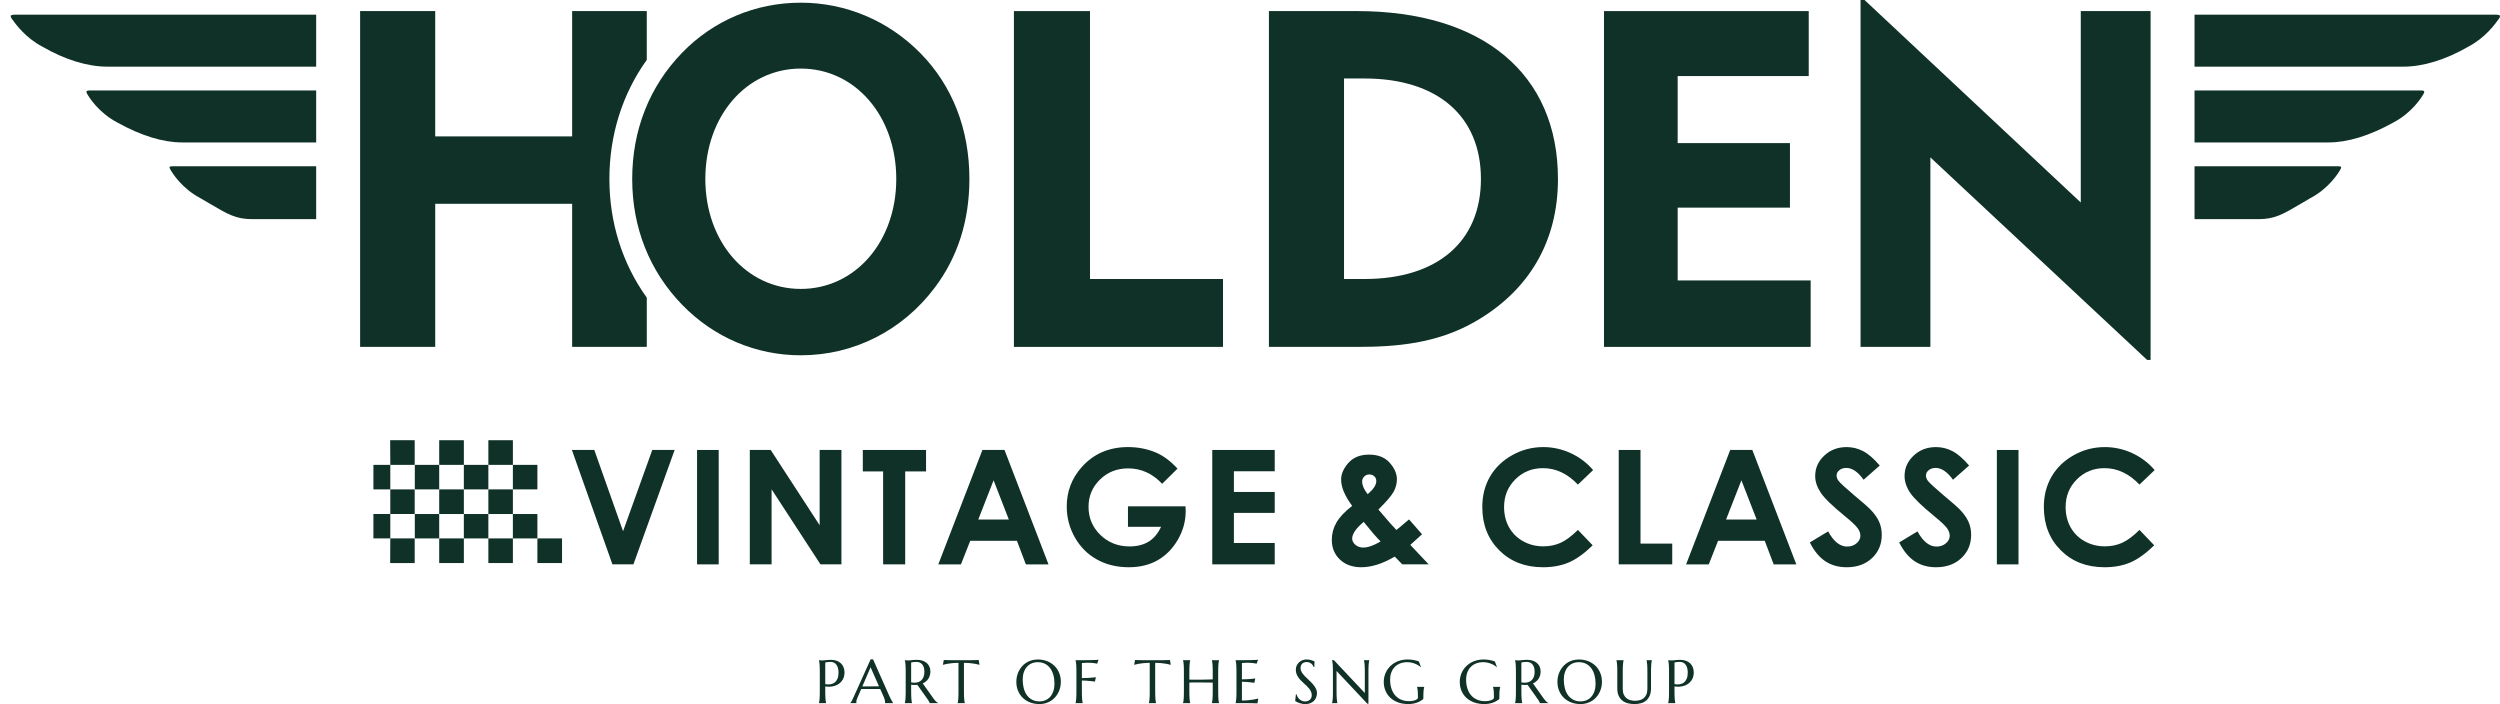
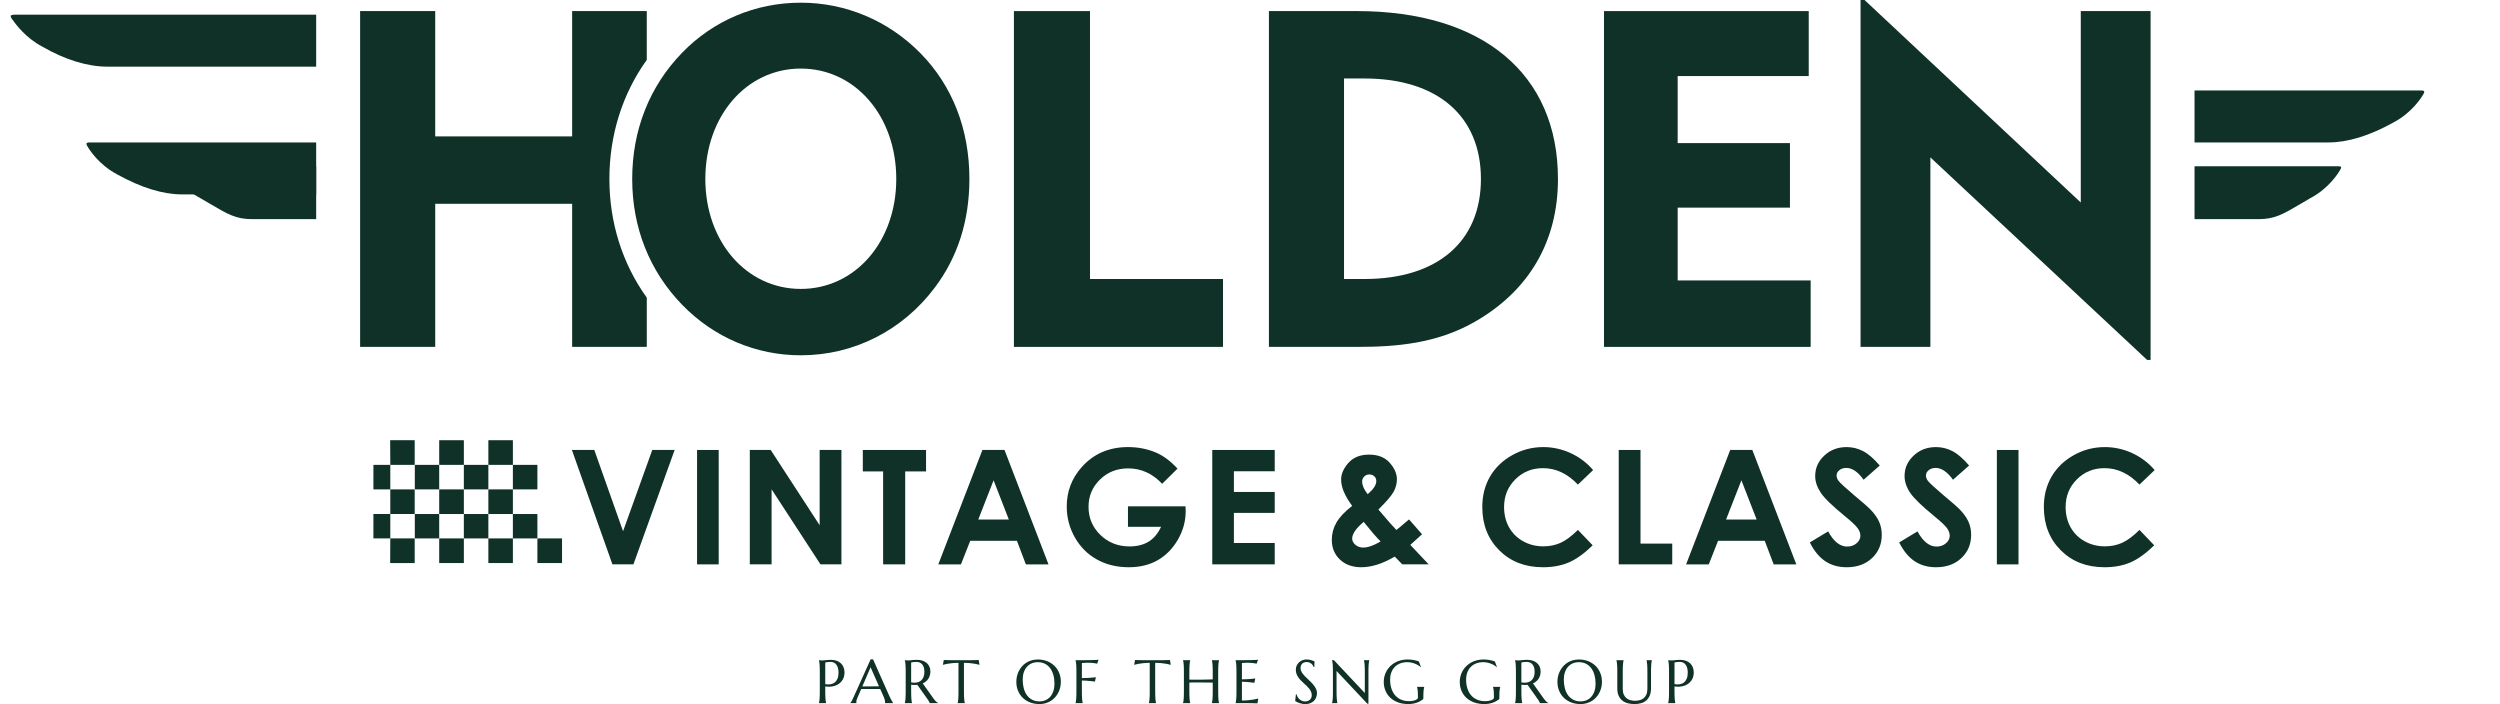
<svg xmlns="http://www.w3.org/2000/svg" version="1.1" id="Layer_1" x="0px" y="0px" viewBox="0 0 1400.786 394.503" style="enable-background:new 0 0 1400.786 394.503;" xml:space="preserve">
  <style type="text/css">
	.st0{fill:#0F3127;}
</style>
  <polygon class="st0" points="320.437,252.115 332.989,252.115 349.113,297.661 365.475,252.115   378.014,252.115 354.908,316.221 343.148,316.221 " />
  <rect x="390.577" y="252.119" class="st0" width="12.118" height="64.107" />
  <polygon class="st0" points="420.125,252.115 431.828,252.115 459.26,294.302 459.26,252.115   471.466,252.115 471.466,316.221 459.725,316.221 432.331,274.166 432.331,316.221   420.125,316.221 " />
  <polygon class="st0" points="483.449,252.115 518.88,252.115 518.88,264.145 507.195,264.145   507.195,316.221 494.826,316.221 494.826,264.145 483.449,264.145 " />
  <path class="st0" d="M550.467,252.117h12.376l24.651,64.107h-12.683l-5.017-13.204h-26.151  l-5.218,13.204h-12.683l24.726-64.107H550.467z M556.727,269.113l-8.602,22.007h17.147  l-8.545-22.007H556.727z" />
  <g>
    <g>
      <path class="st0" d="M659.771,262.577l-8.589,8.495c-5.438-5.751-11.779-8.627-19.019-8.627    c-6.31,0-11.597,2.091-15.854,6.279c-4.263,4.182-6.392,9.261-6.392,15.251    c0,6.191,2.21,11.434,6.624,15.735c4.42,4.295,9.883,6.455,16.369,6.455    c4.213,0,7.767-0.892,10.661-2.662c2.901-1.777,5.224-4.546,7.007-8.326h-18.566    v-11.459h32.248l0.094,2.694c0,5.607-1.463,10.925-4.364,15.948    c-2.907,5.036-6.662,8.866-11.289,11.515c-4.615,2.643-10.04,3.962-16.25,3.962    c-6.662,0-12.595-1.444-17.8-4.339c-5.224-2.882-9.343-7.007-12.382-12.35    c-3.033-5.35-4.558-11.12-4.558-17.304c0-8.483,2.807-15.86,8.414-22.139    c6.656-7.472,15.314-11.201,25.975-11.201c5.576,0,10.787,1.036,15.647,3.095    c4.094,1.746,8.106,4.734,12.024,8.979" />
    </g>
  </g>
  <polygon class="st0" points="679.25,252.115 714.248,252.115 714.248,264.057 691.368,264.057   691.368,275.648 714.248,275.648 714.248,287.376 691.368,287.376 691.368,304.241   714.248,304.241 714.248,316.221 679.25,316.221 " />
  <g>
    <g>
      <path class="st0" d="M789.512,291.038l7.271,8.319l-3.303,3.001l-3.259,2.964l10.285,10.9    h-14.793l-4.226-4.357c-6.737,3.981-12.997,5.971-18.78,5.971    c-4.91,0-8.891-1.438-11.93-4.314c-3.033-2.876-4.546-6.568-4.546-11.076    c0-3.391,0.86-6.605,2.574-9.625c1.727-3.02,4.665-6.147,8.841-9.374    c-4.125-5.544-6.191-10.454-6.191-14.724c0-3.171,1.369-6.291,4.1-9.374    c2.731-3.077,6.586-4.615,11.547-4.615c5.029,0,8.885,1.519,11.572,4.571    s4.031,6.128,4.031,9.242c0,2.442-0.615,4.778-1.846,7.013    c-1.237,2.242-4.081,5.55-8.52,9.939c5.199,6.128,8.552,9.952,10.071,11.459    c0.923-0.697,3.29-2.668,7.101-5.921 M773.582,303.382    c-2.248-2.198-5.406-5.852-9.487-10.957c-4.295,3.579-6.448,6.699-6.448,9.368    c0,1.256,0.59,2.405,1.764,3.441c1.174,1.055,2.662,1.57,4.464,1.57    C766.456,306.804,769.69,305.668,773.582,303.382 M766.324,276.911    c3.221-2.756,4.835-5.193,4.835-7.315c0-1.105-0.358-2.009-1.099-2.706    c-0.716-0.697-1.676-1.049-2.869-1.049c-1.105,0-2.034,0.396-2.807,1.18    c-0.779,0.779-1.162,1.702-1.162,2.744c0,2.091,1.03,4.477,3.102,7.145" />
      <path class="st0" d="M892.653,263.382l-8.527,8.144    c-5.814-6.141-12.344-9.211-19.596-9.211c-6.122,0-11.283,2.091-15.477,6.279    c-4.201,4.188-6.298,9.355-6.298,15.49c0,4.276,0.936,8.068,2.788,11.383    c1.859,3.315,4.483,5.921,7.886,7.805c3.384,1.896,7.17,2.844,11.314,2.844    c3.541,0,6.781-0.659,9.707-1.984c2.938-1.331,6.16-3.736,9.676-7.221    l8.269,8.627c-4.741,4.621-9.211,7.83-13.43,9.625    c-4.201,1.777-9.023,2.668-14.41,2.668c-9.977,0-18.133-3.152-24.481-9.468    c-6.348-6.323-9.525-14.422-9.525-24.299c0-6.392,1.45-12.074,4.332-17.041    c2.895-4.973,7.039-8.966,12.432-11.986c5.387-3.026,11.189-4.533,17.411-4.533    c5.281,0,10.366,1.118,15.27,3.347c4.891,2.235,9.117,5.412,12.658,9.531" />
    </g>
  </g>
  <polygon class="st0" points="906.994,252.115 919.2,252.115 919.2,304.587 936.975,304.587   936.975,316.221 906.994,316.221 " />
  <path class="st0" d="M969.474,252.117h12.375l24.657,64.107h-12.689l-5.004-13.204h-26.164  l-5.211,13.204h-12.689L969.474,252.117z M975.733,269.113l-8.602,22.007h17.154  L975.733,269.113z" />
  <g>
    <g>
      <path class="st0" d="M1053.251,260.833l-9.042,7.974    c-3.171-4.42-6.404-6.624-9.694-6.624c-1.601,0-2.907,0.433-3.924,1.287    c-1.024,0.854-1.526,1.821-1.526,2.901c0,1.074,0.352,2.091,1.08,3.052    c0.998,1.275,3.987,4.025,8.953,8.232c4.665,3.899,7.478,6.348,8.47,7.365    c2.474,2.499,4.226,4.885,5.262,7.17c1.036,2.279,1.551,4.772,1.551,7.472    c0,5.262-1.821,9.607-5.45,13.029c-3.642,3.435-8.376,5.149-14.221,5.149    c-4.571,0-8.552-1.124-11.942-3.353c-3.391-2.242-6.285-5.751-8.702-10.548    l10.26-6.191c3.089,5.67,6.637,8.501,10.649,8.501    c2.097,0,3.861-0.609,5.274-1.833c1.432-1.224,2.147-2.631,2.147-4.226    c0-1.457-0.534-2.907-1.62-4.357c-1.074-1.457-3.441-3.679-7.114-6.674    c-6.982-5.689-11.497-10.09-13.537-13.179c-2.028-3.089-3.051-6.178-3.051-9.261    c0-4.445,1.695-8.263,5.086-11.434c3.391-3.19,7.572-4.778,12.551-4.778    c3.196,0,6.241,0.741,9.136,2.223c2.895,1.482,6.028,4.188,9.406,8.106" />
      <path class="st0" d="M1103.32,260.833l-9.035,7.974    c-3.171-4.42-6.411-6.624-9.688-6.624c-1.601,0-2.913,0.433-3.931,1.287    c-1.023,0.854-1.532,1.821-1.532,2.901c0,1.074,0.364,2.091,1.093,3.052    c0.992,1.275,3.968,4.025,8.947,8.232c4.659,3.899,7.484,6.348,8.47,7.365    c2.468,2.499,4.226,4.885,5.255,7.17c1.042,2.279,1.563,4.772,1.563,7.472    c0,5.262-1.833,9.607-5.469,13.029c-3.635,3.435-8.376,5.149-14.215,5.149    c-4.558,0-8.545-1.124-11.93-3.353c-3.391-2.242-6.298-5.751-8.715-10.548    l10.266-6.191c3.083,5.67,6.637,8.501,10.655,8.501    c2.091,0,3.849-0.609,5.274-1.833c1.432-1.224,2.135-2.631,2.135-4.226    c0-1.457-0.534-2.907-1.607-4.357c-1.086-1.457-3.453-3.679-7.126-6.674    c-6.982-5.689-11.484-10.09-13.525-13.179    c-2.034-3.089-3.051-6.178-3.051-9.261c0-4.445,1.695-8.263,5.086-11.434    c3.391-3.19,7.56-4.778,12.539-4.778c3.208,0,6.247,0.741,9.136,2.223    c2.895,1.482,6.028,4.188,9.406,8.106" />
    </g>
  </g>
  <rect x="1118.874" y="252.119" class="st0" width="12.118" height="64.107" />
  <path class="st0" d="M1207.297,263.382l-8.527,8.144c-5.814-6.141-12.344-9.211-19.596-9.211  c-6.122,0-11.283,2.091-15.477,6.279c-4.201,4.188-6.298,9.355-6.298,15.49  c0,4.276,0.936,8.068,2.788,11.383c1.859,3.315,4.489,5.921,7.88,7.805  c3.397,1.896,7.17,2.844,11.321,2.844c3.541,0,6.781-0.659,9.707-1.984  c2.945-1.331,6.16-3.736,9.676-7.221l8.269,8.627  c-4.74,4.621-9.217,7.83-13.43,9.625c-4.201,1.777-9.023,2.668-14.41,2.668  c-9.977,0-18.133-3.152-24.481-9.468c-6.348-6.323-9.525-14.422-9.525-24.299  c0-6.392,1.45-12.074,4.345-17.041c2.882-4.973,7.026-8.966,12.42-11.986  c5.381-3.026,11.189-4.533,17.405-4.533c5.293,0,10.373,1.118,15.276,3.347  c4.891,2.235,9.117,5.412,12.658,9.531" />
  <polygon class="st0" points="218.62,246.734 218.689,260.472 209.227,260.465 209.227,274.21   218.689,274.21 218.689,288.017 209.227,288.011 209.227,301.68 218.689,301.68   218.62,315.487 232.358,315.487 232.358,301.68 218.689,301.68 218.689,288.017   232.358,288.017 232.358,274.21 218.689,274.21 218.689,260.472 232.358,260.472   232.358,246.665 218.62,246.665 " />
  <rect x="232.426" y="288.015" class="st0" width="13.669" height="13.669" />
  <rect x="232.426" y="260.47" class="st0" width="13.669" height="13.738" />
  <rect x="246.095" y="301.678" class="st0" width="13.807" height="13.807" />
  <rect x="246.095" y="274.208" class="st0" width="13.807" height="13.807" />
  <rect x="246.095" y="246.663" class="st0" width="13.807" height="13.807" />
  <rect x="259.896" y="288.015" class="st0" width="13.738" height="13.669" />
  <rect x="259.896" y="260.47" class="st0" width="13.738" height="13.738" />
  <rect x="273.634" y="301.678" class="st0" width="13.738" height="13.807" />
  <rect x="273.634" y="274.208" class="st0" width="13.738" height="13.807" />
  <rect x="273.634" y="246.663" class="st0" width="13.738" height="13.807" />
  <rect x="287.372" y="288.015" class="st0" width="13.738" height="13.669" />
  <rect x="287.372" y="260.47" class="st0" width="13.738" height="13.738" />
  <rect x="301.11" y="301.678" class="st0" width="13.807" height="13.807" />
  <g>
    <path class="st0" d="M320.58,194.37h41.817v-27.608   c-13.707-19.075-20.946-42.049-20.946-66.48c0-24.563,7.239-47.618,20.946-66.725   V6.213h-41.817v70.197h-76.721V6.213h-42.081v188.157h42.081v-80.193h76.721V194.37z   " />
    <path class="st0" d="M448.698,199.079c-25.134,0-48.724-10.034-66.423-28.248   c-18.347-18.874-28.041-43.267-28.041-70.549c0-27.451,9.694-51.932,28.041-70.806   c17.518-18.039,41.107-27.972,66.423-27.972c25.228,0,49.019,10.034,66.982,28.255   c17.982,18.246,27.489,42.639,27.489,70.524c0,23.313-6.517,43.782-19.376,60.842   c-18.095,24.123-45.459,37.955-75.094,37.955 M448.698,38.423   c-30.496,0-53.489,26.597-53.489,61.859c0,35.117,22.993,61.601,53.489,61.601   s53.495-26.484,53.495-61.601c0-35.262-22.999-61.859-53.495-61.859" />
  </g>
  <polygon class="st0" points="568.111,194.37 685.261,194.37 685.261,156.326 612.238,156.326   610.732,156.326 610.732,154.832 610.732,6.213 568.111,6.213 " />
  <path class="st0" d="M710.994,194.372V6.208h49.251c70.574,0,112.704,35.168,112.704,94.075  c0,34.86-16.08,62.518-46.501,79.973c-21.618,12.401-44.592,14.115-66.204,14.115  H710.994z M753.075,156.328h11.484c40.844,0,65.224-20.952,65.224-56.045  c0-35.255-24.381-56.308-65.224-56.308h-11.484V156.328z" />
  <polygon class="st0" points="898.737,194.37 1014.536,194.37 1014.536,157.136 941.52,157.136   940.02,157.136 940.02,155.636 940.02,117.837 940.02,116.337 941.52,116.337   1002.927,116.337 1002.927,80.183 941.52,80.183 940.02,80.183 940.02,78.683   940.02,44.124 940.02,42.624 941.52,42.624 1013.45,42.624 1013.45,6.213   898.737,6.213 " />
  <polygon class="st0" points="1042.498,0.001 1042.498,194.368 1081.621,194.368 1081.621,91.647   1081.621,88.187 1084.151,90.554 1203.053,201.658 1205.006,201.658 1205.006,6.217   1165.889,6.217 1165.889,110.006 1165.889,113.472 1163.365,111.105 1044.727,0.001 " />
  <g>
    <path class="st0" d="M177.158,37.343V8.228H8.208c-1.362,0-2.041,0.333-2.166,0.559   C5.947,8.976,5.985,9.578,6.512,10.376c2.279,3.183,7.679,10.743,17.248,15.779   c12.708,7.327,25.253,11.189,36.354,11.189H177.158z" />
-     <path class="st0" d="M177.158,79.808V50.687H50.15c-1.036,0-1.551,0.264-1.645,0.446   c-0.126,0.22-0.057,0.91,0.471,1.708c1.005,1.739,6.273,10.278,16.727,15.779   c13.38,7.428,25.592,11.189,36.348,11.189H177.158z" />
+     <path class="st0" d="M177.158,79.808H50.15c-1.036,0-1.551,0.264-1.645,0.446   c-0.126,0.22-0.057,0.91,0.471,1.708c1.005,1.739,6.273,10.278,16.727,15.779   c13.38,7.428,25.592,11.189,36.348,11.189H177.158z" />
    <path class="st0" d="M177.158,122.795V93.152H96.808c-1.224,0-1.739,0.276-1.815,0.364   c-0.044,0.119-0.006,0.81,0.647,1.783c1.005,1.739,6.26,10.278,16.714,15.785   c2.016,1.155,3.755,2.185,5.381,3.139c9.977,5.89,14.529,8.571,23.633,8.571   C141.368,122.795,177.158,122.795,177.158,122.795z" />
-     <path class="st0" d="M1229.628,37.343V8.228h168.95c1.362,0,2.041,0.333,2.166,0.559   c0.094,0.188,0.056,0.791-0.471,1.589c-2.279,3.183-7.679,10.743-17.248,15.779   c-12.702,7.327-25.253,11.189-36.348,11.189H1229.628z" />
    <path class="st0" d="M1229.628,79.808V50.687h127.008c1.036,0,1.551,0.264,1.645,0.446   c0.125,0.22,0.057,0.91-0.471,1.708c-1.005,1.739-6.272,10.278-16.727,15.779   c-13.374,7.428-25.592,11.189-36.348,11.189h-75.107H1229.628z" />
    <path class="st0" d="M1229.628,122.795V93.152h80.356c1.218,0,1.733,0.276,1.815,0.364   c0.038,0.119,0,0.81-0.653,1.783c-0.998,1.739-6.26,10.278-16.714,15.785   c-2.009,1.155-3.755,2.185-5.375,3.139c-9.983,5.89-14.535,8.571-23.64,8.571   C1265.417,122.795,1229.628,122.795,1229.628,122.795z" />
    <path class="st0" d="M934.702,369.99c0.069,0.239,0.132,0.527,0.195,0.873   c0.057,0.345,0.113,0.779,0.157,1.3c0.044,0.521,0.082,1.136,0.1,1.846   c0.025,0.71,0.031,1.545,0.031,2.493v10.925c0,0.948-0.006,1.777-0.031,2.486   c-0.019,0.71-0.057,1.325-0.1,1.84c-0.044,0.515-0.101,0.942-0.157,1.293   c-0.063,0.345-0.126,0.634-0.195,0.873v0.063h4.025v-0.063   c-0.063-0.239-0.132-0.527-0.188-0.873c-0.063-0.352-0.113-0.779-0.157-1.293   c-0.038-0.515-0.069-1.13-0.101-1.84c-0.025-0.71-0.038-1.538-0.038-2.486   v-2.788c1.419,0.213,2.775,0.201,4.075-0.044   c1.3-0.239,2.442-0.697,3.441-1.362c0.992-0.672,1.789-1.551,2.38-2.637   c0.596-1.086,0.892-2.373,0.892-3.861c0-1.105-0.188-2.091-0.565-2.957   c-0.37-0.866-0.898-1.601-1.563-2.21c-0.672-0.603-1.463-1.061-2.38-1.375   c-0.91-0.314-1.903-0.465-2.976-0.465c-1.149,0-2.097,0.05-2.844,0.157   c-0.741,0.107-1.331,0.157-1.771,0.157c-0.276,0-0.546,0-0.81-0.006   c-0.264-0.006-0.502-0.019-0.716-0.044c-0.245-0.019-0.477-0.044-0.703-0.063   v0.063L934.702,369.99z M938.243,371.234c0.188-0.069,0.427-0.126,0.722-0.182   c0.245-0.05,0.546-0.088,0.904-0.126c0.358-0.044,0.779-0.063,1.256-0.063   c0.76,0,1.425,0.144,1.997,0.427c0.571,0.289,1.042,0.691,1.419,1.212   c0.377,0.521,0.659,1.149,0.848,1.896c0.188,0.741,0.283,1.57,0.283,2.474   c0,1.306-0.176,2.417-0.54,3.321s-0.873,1.626-1.532,2.154   c-0.653,0.534-1.432,0.879-2.348,1.042c-0.91,0.163-1.915,0.144-3.008-0.057   v-12.099H938.243z M923.055,385.913c0,1.331-0.201,2.43-0.596,3.296   c-0.396,0.866-0.917,1.557-1.557,2.066c-0.647,0.509-1.381,0.86-2.21,1.061   c-0.829,0.207-1.67,0.308-2.53,0.308c-0.86,0-1.708-0.1-2.537-0.308   c-0.829-0.201-1.563-0.553-2.21-1.061c-0.653-0.509-1.174-1.199-1.57-2.066   c-0.402-0.866-0.596-1.965-0.596-3.296v-9.412c0-0.948,0.013-1.783,0.031-2.493   c0.025-0.71,0.057-1.325,0.101-1.846s0.1-0.954,0.163-1.3   c0.057-0.345,0.125-0.634,0.188-0.873v-0.063h-4.025v0.063   c0.069,0.239,0.132,0.527,0.195,0.873s0.113,0.779,0.157,1.3   c0.044,0.521,0.082,1.136,0.101,1.846c0.025,0.71,0.031,1.545,0.031,2.493   v9.23c0,1.595,0.251,2.951,0.741,4.069c0.49,1.111,1.174,2.016,2.041,2.712   c0.866,0.703,1.884,1.206,3.051,1.519c1.168,0.314,2.43,0.471,3.786,0.471   c1.35,0,2.599-0.163,3.736-0.496c1.143-0.327,2.122-0.854,2.938-1.576   c0.816-0.722,1.457-1.645,1.915-2.775s0.684-2.493,0.684-4.094v-9.06   c0-0.948,0.013-1.783,0.044-2.493c0.025-0.71,0.063-1.325,0.101-1.846   c0.038-0.521,0.088-0.954,0.151-1.3c0.063-0.345,0.125-0.634,0.195-0.873   v-0.063h-2.989v0.063c0.069,0.239,0.132,0.527,0.182,0.873   c0.056,0.345,0.107,0.779,0.157,1.3c0.044,0.521,0.075,1.136,0.101,1.846   c0.019,0.71,0.031,1.545,0.031,2.493v9.412L923.055,385.913z M881.508,392.06   c-1.174-0.622-2.154-1.469-2.932-2.555c-0.785-1.086-1.375-2.367-1.764-3.849   c-0.389-1.482-0.584-3.083-0.584-4.791c0-1.557,0.201-2.945,0.615-4.163   c0.414-1.218,0.998-2.248,1.739-3.089c0.741-0.835,1.632-1.476,2.656-1.921   c1.03-0.44,2.166-0.659,3.409-0.659c1.557,0,2.913,0.301,4.087,0.917   c1.168,0.609,2.141,1.45,2.926,2.53s1.369,2.355,1.771,3.824   c0.396,1.476,0.596,3.07,0.596,4.791c0,1.557-0.207,2.945-0.622,4.169   c-0.414,1.224-0.992,2.26-1.739,3.114c-0.741,0.848-1.626,1.501-2.656,1.946   s-2.166,0.672-3.409,0.672c-1.551,0-2.92-0.314-4.094-0.936 M881.163,370.003   c-1.074,0.314-2.059,0.76-2.951,1.331c-0.885,0.571-1.676,1.243-2.367,2.022   c-0.684,0.779-1.268,1.632-1.739,2.555c-0.477,0.929-0.841,1.909-1.086,2.938   s-0.37,2.078-0.37,3.139c0,1.877,0.327,3.585,0.973,5.124   c0.653,1.538,1.551,2.857,2.706,3.949c1.149,1.099,2.518,1.946,4.1,2.543   s3.309,0.898,5.174,0.898c1.243,0,2.398-0.157,3.472-0.477   c1.074-0.32,2.059-0.76,2.945-1.325c0.892-0.565,1.683-1.237,2.373-2.016   c0.697-0.779,1.281-1.62,1.758-2.543c0.471-0.917,0.835-1.89,1.08-2.913   c0.245-1.03,0.37-2.078,0.37-3.139c0-1.871-0.327-3.573-0.973-5.117   c-0.653-1.545-1.551-2.869-2.7-3.968c-1.155-1.105-2.524-1.959-4.106-2.568   s-3.309-0.917-5.174-0.917C883.404,369.52,882.242,369.683,881.163,370.003    M852.45,371.234c0.232-0.088,0.578-0.176,1.036-0.251   c0.458-0.082,1.074-0.119,1.846-0.119c0.76,0,1.425,0.132,1.997,0.396   c0.571,0.264,1.042,0.634,1.419,1.105c0.377,0.477,0.659,1.055,0.848,1.739   s0.283,1.444,0.283,2.279c0,1.03-0.132,1.928-0.402,2.694   s-0.647,1.406-1.13,1.921c-0.49,0.515-1.08,0.898-1.771,1.149   c-0.697,0.251-1.463,0.377-2.298,0.377c-0.289,0-0.596-0.013-0.904-0.038   c-0.314-0.031-0.622-0.075-0.923-0.144v-11.107V371.234z M852.45,383.647   c0.32,0.057,0.64,0.094,0.961,0.119s0.634,0.031,0.948,0.031   c0.27,0,0.534-0.006,0.791-0.025c0.257-0.013,0.515-0.031,0.772-0.057   l5.94,8.37c0.245,0.352,0.458,0.697,0.64,1.049   c0.188,0.352,0.295,0.634,0.333,0.848h4.847v-0.063   c-0.226-0.082-0.446-0.188-0.653-0.327c-0.214-0.144-0.433-0.32-0.666-0.54   c-0.226-0.22-0.471-0.477-0.722-0.779c-0.251-0.301-0.521-0.659-0.81-1.074   l-5.89-8.275c0.647-0.289,1.231-0.647,1.758-1.08   c0.527-0.427,0.98-0.923,1.35-1.482c0.377-0.559,0.666-1.187,0.873-1.871   c0.207-0.691,0.314-1.438,0.314-2.242c0-1.03-0.188-1.946-0.565-2.763   c-0.37-0.81-0.898-1.494-1.57-2.053c-0.672-0.559-1.463-0.986-2.373-1.275   s-1.902-0.433-2.976-0.433c-1.155,0-2.097,0.05-2.844,0.157   c-0.741,0.107-1.331,0.157-1.771,0.157c-0.276,0-0.552,0-0.81-0.006   c-0.264-0.006-0.502-0.019-0.716-0.044l-0.703-0.063v0.063   c0.063,0.239,0.132,0.527,0.195,0.885c0.057,0.352,0.107,0.785,0.151,1.3   c0.038,0.515,0.069,1.124,0.101,1.833c0.025,0.71,0.038,1.545,0.038,2.493   v10.925c0,0.961-0.013,1.789-0.038,2.499c-0.031,0.703-0.063,1.312-0.101,1.827   c-0.044,0.515-0.094,0.942-0.151,1.293c-0.063,0.345-0.132,0.634-0.195,0.873   v0.063h4.025v-0.063c-0.069-0.239-0.132-0.527-0.195-0.873   c-0.057-0.352-0.107-0.779-0.151-1.293c-0.038-0.515-0.069-1.13-0.101-1.84   c-0.025-0.71-0.038-1.538-0.038-2.486v-3.78L852.45,383.647z M840.112,390.478   c0-0.772,0.013-1.45,0.031-2.041c0.025-0.584,0.057-1.099,0.101-1.532   c0.044-0.44,0.101-0.816,0.163-1.136c0.063-0.314,0.126-0.596,0.188-0.829   v-0.069h-4.025v0.069c0.082,0.257,0.144,0.54,0.201,0.841   c0.056,0.301,0.107,0.659,0.151,1.08c0.044,0.421,0.082,0.917,0.101,1.482   c0.025,0.571,0.038,1.249,0.038,2.034v0.653c0,0.182-0.113,0.377-0.327,0.596   c-0.22,0.22-0.54,0.421-0.967,0.603c-0.427,0.182-0.948,0.339-1.563,0.465   c-0.615,0.119-1.312,0.182-2.097,0.182c-1.764,0-3.309-0.308-4.634-0.917   c-1.331-0.609-2.43-1.45-3.315-2.524c-0.885-1.074-1.551-2.342-1.997-3.805   c-0.446-1.469-0.672-3.058-0.672-4.766c0-1.557,0.232-2.945,0.703-4.163   s1.13-2.248,1.971-3.089c0.848-0.835,1.852-1.476,3.026-1.921   c1.18-0.44,2.468-0.659,3.88-0.659c0.728,0,1.444,0.069,2.154,0.207   c0.709,0.144,1.388,0.333,2.041,0.584c0.647,0.245,1.256,0.534,1.827,0.866   c0.571,0.339,1.074,0.703,1.507,1.092l0.138-0.069l-1.143-3.102   c-0.458-0.17-0.942-0.32-1.45-0.452s-1.036-0.251-1.582-0.345   c-0.552-0.094-1.105-0.17-1.664-0.22s-1.105-0.075-1.645-0.075   c-1.388,0-2.675,0.163-3.868,0.483c-1.187,0.314-2.279,0.76-3.271,1.331   c-0.986,0.571-1.871,1.243-2.643,2.022c-0.772,0.779-1.419,1.632-1.946,2.555   c-0.521,0.929-0.923,1.909-1.199,2.938c-0.27,1.03-0.408,2.078-0.408,3.139   c0,1.877,0.327,3.585,0.986,5.124c0.666,1.538,1.595,2.857,2.794,3.949   c1.206,1.099,2.643,1.946,4.32,2.543c1.683,0.596,3.535,0.898,5.576,0.898   c0.904,0,1.752-0.063,2.537-0.195c0.791-0.126,1.526-0.308,2.21-0.54   c0.678-0.239,1.318-0.515,1.902-0.835c0.59-0.314,1.13-0.666,1.639-1.049   c0.1-0.088,0.163-0.201,0.188-0.333c0.031-0.138,0.044-0.264,0.044-0.389   v-0.684H840.112z M797.526,390.478c0-0.772,0.013-1.45,0.038-2.041   c0.019-0.584,0.05-1.099,0.1-1.532c0.044-0.44,0.094-0.816,0.157-1.136   c0.063-0.314,0.126-0.596,0.195-0.829v-0.069h-4.031v0.069   c0.082,0.257,0.151,0.54,0.201,0.841c0.057,0.301,0.107,0.659,0.157,1.08   c0.044,0.421,0.075,0.917,0.1,1.482c0.019,0.571,0.031,1.249,0.031,2.034   v0.653c0,0.182-0.107,0.377-0.327,0.596s-0.54,0.421-0.967,0.603   c-0.427,0.182-0.942,0.339-1.557,0.465c-0.615,0.119-1.318,0.182-2.097,0.182   c-1.771,0-3.315-0.308-4.64-0.917c-1.325-0.609-2.43-1.45-3.315-2.524   c-0.885-1.074-1.551-2.342-1.997-3.805c-0.446-1.469-0.672-3.058-0.672-4.766   c0-1.557,0.239-2.945,0.703-4.163c0.471-1.218,1.13-2.248,1.972-3.089   c0.848-0.835,1.859-1.476,3.033-1.921c1.174-0.44,2.468-0.659,3.874-0.659   c0.728,0,1.444,0.069,2.154,0.207c0.71,0.144,1.394,0.333,2.041,0.584   c0.647,0.245,1.256,0.534,1.827,0.866c0.571,0.339,1.074,0.703,1.513,1.092   l0.132-0.069l-1.143-3.102c-0.458-0.17-0.942-0.32-1.45-0.452   s-1.036-0.251-1.582-0.345c-0.546-0.094-1.105-0.17-1.664-0.22   c-0.559-0.05-1.105-0.075-1.645-0.075c-1.381,0-2.675,0.163-3.868,0.483   c-1.187,0.314-2.279,0.76-3.271,1.331c-0.986,0.571-1.865,1.243-2.637,2.022   c-0.772,0.779-1.425,1.632-1.946,2.555c-0.527,0.929-0.929,1.909-1.199,2.938   c-0.276,1.03-0.414,2.078-0.414,3.139c0,1.877,0.333,3.585,0.992,5.124   c0.659,1.538,1.589,2.857,2.794,3.949c1.199,1.099,2.643,1.946,4.32,2.543   c1.676,0.596,3.535,0.898,5.569,0.898c0.904,0,1.752-0.063,2.543-0.195   c0.785-0.126,1.519-0.308,2.204-0.54c0.684-0.239,1.319-0.515,1.902-0.835   c0.59-0.314,1.136-0.666,1.639-1.049c0.101-0.088,0.163-0.201,0.195-0.333   c0.025-0.138,0.038-0.264,0.038-0.389V390.478z M746.373,369.928v0.063   c0.063,0.239,0.126,0.527,0.188,0.873s0.113,0.779,0.163,1.3   c0.044,0.521,0.075,1.136,0.1,1.846c0.019,0.71,0.031,1.545,0.031,2.493   v10.925c0,0.948-0.013,1.777-0.031,2.486c-0.025,0.71-0.057,1.325-0.1,1.84   c-0.05,0.515-0.1,0.942-0.163,1.293c-0.063,0.345-0.126,0.634-0.188,0.873   v0.063h2.982v-0.063c-0.069-0.239-0.126-0.527-0.182-0.873   c-0.056-0.352-0.107-0.779-0.151-1.293s-0.082-1.13-0.1-1.84   c-0.025-0.71-0.038-1.538-0.038-2.486v-11.478l17.286,18.372h0.584v-17.819   c0-0.948,0.013-1.783,0.031-2.493c0.025-0.71,0.057-1.325,0.1-1.846   c0.05-0.521,0.1-0.954,0.151-1.3c0.056-0.345,0.119-0.634,0.188-0.873   v-0.063h-2.989v0.063c0.069,0.239,0.132,0.527,0.195,0.873   c0.063,0.345,0.113,0.779,0.157,1.3s0.082,1.136,0.101,1.846   c0.025,0.71,0.038,1.545,0.038,2.493v11.81l-17.279-18.384h-1.074   L746.373,369.928z M736.553,370.612c-0.182-0.075-0.408-0.176-0.691-0.301   c-0.276-0.126-0.603-0.245-0.979-0.37c-0.377-0.119-0.797-0.226-1.268-0.32   c-0.471-0.088-0.986-0.132-1.545-0.132c-0.76,0-1.494,0.132-2.21,0.402   s-1.356,0.653-1.921,1.162c-0.565,0.502-1.023,1.105-1.362,1.821   c-0.339,0.71-0.509,1.507-0.509,2.386c0,0.841,0.126,1.607,0.383,2.311   c0.257,0.697,0.596,1.35,1.017,1.959s0.892,1.187,1.425,1.72   c0.534,0.54,1.074,1.061,1.633,1.57c0.565,0.509,1.105,1.017,1.639,1.519   s1.005,1.023,1.425,1.557c0.421,0.54,0.76,1.105,1.017,1.708   c0.257,0.596,0.383,1.249,0.383,1.953c0,0.502-0.088,0.967-0.257,1.394   c-0.176,0.421-0.421,0.791-0.747,1.099s-0.716,0.546-1.168,0.722   c-0.452,0.17-0.961,0.257-1.532,0.257c-0.628,0-1.206-0.107-1.733-0.327   c-0.521-0.22-0.992-0.509-1.4-0.873s-0.747-0.785-1.03-1.256   c-0.283-0.477-0.483-0.979-0.603-1.507h-0.421l-0.383,3.711   c0.245,0.17,0.559,0.352,0.948,0.553c0.383,0.201,0.816,0.389,1.306,0.565   c0.483,0.17,1.017,0.314,1.595,0.433s1.18,0.176,1.821,0.176   c1.136,0,2.122-0.182,2.951-0.546c0.829-0.364,1.507-0.835,2.028-1.413   c0.527-0.584,0.917-1.243,1.168-1.972c0.251-0.735,0.377-1.463,0.377-2.191   c0-0.973-0.226-1.884-0.678-2.725c-0.452-0.848-1.023-1.658-1.702-2.424   c-0.684-0.772-1.425-1.519-2.216-2.235s-1.532-1.432-2.216-2.147   c-0.678-0.716-1.249-1.438-1.702-2.172c-0.452-0.735-0.678-1.501-0.678-2.304   c0-0.502,0.069-0.967,0.22-1.375c0.144-0.414,0.358-0.772,0.64-1.074   c0.289-0.308,0.64-0.54,1.067-0.71c0.427-0.163,0.91-0.251,1.463-0.251   c0.615,0,1.149,0.094,1.601,0.289c0.452,0.188,0.835,0.427,1.155,0.71   c0.32,0.289,0.578,0.59,0.772,0.917s0.339,0.615,0.427,0.873h0.37   l0.119-3.139L736.553,370.612z M692.322,369.928v0.063   c0.069,0.239,0.132,0.527,0.195,0.873c0.057,0.345,0.113,0.779,0.157,1.3   s0.082,1.136,0.1,1.846c0.025,0.71,0.031,1.545,0.031,2.493v10.925   c0,0.948-0.006,1.777-0.031,2.486c-0.019,0.71-0.057,1.325-0.1,1.84   s-0.1,0.942-0.157,1.293c-0.063,0.345-0.126,0.634-0.195,0.873v0.063h7.246   c0.113,0,0.295,0.006,0.546,0.013c0.251,0.006,0.54,0.006,0.866,0.013   c0.32,0.006,0.666,0.013,1.03,0.019c0.364,0.006,0.709,0.013,1.042,0.025   c0.327,0.013,0.628,0.025,0.898,0.031c0.264,0.013,0.465,0.025,0.603,0.038   l0.483-2.719c-0.791,0.213-1.67,0.396-2.631,0.553   c-0.829,0.144-1.796,0.276-2.901,0.383c-1.111,0.113-2.323,0.17-3.642,0.17   v-10.517c0.747,0,1.532,0.031,2.348,0.088c0.816,0.063,1.57,0.132,2.267,0.213   c0.804,0.088,1.589,0.182,2.361,0.283l0.521-2.43   c-0.578,0.088-1.25,0.17-2.016,0.232c-0.647,0.057-1.432,0.113-2.361,0.17   c-0.929,0.057-1.971,0.088-3.121,0.1v-9.161   c0.414-0.019,0.823-0.044,1.224-0.069c0.345-0.019,0.703-0.038,1.08-0.057   c0.377-0.019,0.697-0.025,0.967-0.025c0.791,0,1.494,0.031,2.103,0.094   s1.13,0.126,1.551,0.188c0.496,0.082,0.923,0.17,1.293,0.27l0.823-2.229   c-0.289,0.057-0.848,0.1-1.664,0.132c-0.816,0.038-1.796,0.063-2.951,0.075   c-1.149,0.019-2.417,0.031-3.799,0.044c-1.381,0.013-2.769,0.019-4.169,0.019    M679.513,387.427c0,0.948-0.013,1.777-0.038,2.486   c-0.031,0.71-0.063,1.325-0.101,1.84c-0.038,0.515-0.088,0.942-0.151,1.293   c-0.063,0.345-0.126,0.634-0.195,0.873v0.063h4.025v-0.063   c-0.063-0.239-0.132-0.527-0.188-0.873c-0.063-0.352-0.119-0.779-0.163-1.293   s-0.075-1.13-0.1-1.84c-0.019-0.71-0.031-1.538-0.031-2.486v-10.925   c0-0.948,0.013-1.783,0.031-2.493c0.025-0.71,0.057-1.325,0.1-1.846   s0.1-0.954,0.163-1.3c0.057-0.345,0.126-0.634,0.188-0.873v-0.063h-4.025   v0.063c0.069,0.239,0.132,0.527,0.195,0.873s0.113,0.779,0.151,1.3   c0.038,0.521,0.069,1.136,0.101,1.846c0.025,0.71,0.038,1.545,0.038,2.493   v4.144c-0.49,0.025-1.074,0.044-1.752,0.069   c-0.678,0.019-1.4,0.038-2.179,0.057c-0.779,0.019-1.582,0.031-2.417,0.044   s-1.651,0.019-2.455,0.025c-0.81,0.006-1.582,0.006-2.317,0   c-0.741-0.006-1.4-0.019-1.978-0.044v-4.295c0-0.948,0.013-1.783,0.038-2.493   c0.031-0.71,0.063-1.325,0.101-1.846c0.044-0.521,0.094-0.954,0.151-1.3   c0.063-0.345,0.125-0.634,0.195-0.873v-0.063h-4.025v0.063   c0.069,0.239,0.132,0.527,0.195,0.873c0.057,0.345,0.113,0.779,0.157,1.3   c0.044,0.521,0.075,1.136,0.1,1.846c0.025,0.71,0.031,1.545,0.031,2.493   v10.925c0,0.948-0.006,1.777-0.031,2.486c-0.025,0.71-0.056,1.325-0.1,1.84   s-0.101,0.942-0.157,1.293c-0.063,0.345-0.126,0.634-0.195,0.873v0.063h4.025   v-0.063c-0.069-0.239-0.132-0.527-0.195-0.873   c-0.057-0.352-0.107-0.779-0.151-1.293c-0.038-0.515-0.069-1.13-0.101-1.84   c-0.025-0.71-0.038-1.538-0.038-2.486v-4.985   c0.546-0.025,1.187-0.038,1.928-0.05c0.735-0.013,1.513-0.013,2.329-0.006   c0.816,0,1.658,0.006,2.512,0.013s1.676,0.013,2.468,0.025   c0.785,0.013,1.513,0.019,2.185,0.025c0.672,0.006,1.231,0.013,1.676,0.025   v4.954V387.427z M644.214,387.427c0,0.948-0.013,1.777-0.031,2.486   c-0.025,0.71-0.057,1.325-0.107,1.84c-0.044,0.515-0.094,0.942-0.151,1.293   c-0.05,0.345-0.113,0.634-0.182,0.873v0.063h4.012v-0.063   c-0.069-0.239-0.132-0.527-0.195-0.873c-0.063-0.352-0.113-0.779-0.151-1.293   s-0.075-1.13-0.1-1.84c-0.031-0.71-0.044-1.538-0.044-2.486v-16.023   c1.319,0,2.512,0.057,3.573,0.176c1.067,0.113,1.984,0.245,2.756,0.377   c0.892,0.17,1.695,0.352,2.411,0.553l-0.483-2.719   c-0.138,0.013-0.339,0.025-0.603,0.038c-0.27,0.006-0.571,0.019-0.898,0.031   c-0.333,0.013-0.678,0.019-1.042,0.025c-0.364,0.006-0.709,0.013-1.03,0.019   c-0.327,0-0.615,0.006-0.866,0.013s-0.433,0.013-0.546,0.013h-9.581   c-0.107,0-0.289-0.006-0.54-0.013s-0.54-0.013-0.866-0.013   c-0.327-0.006-0.666-0.013-1.03-0.019c-0.364-0.006-0.709-0.013-1.042-0.025   c-0.333-0.013-0.628-0.025-0.898-0.031c-0.27-0.013-0.471-0.025-0.603-0.038   l-0.49,2.719c0.709-0.201,1.507-0.383,2.405-0.553   c0.766-0.132,1.683-0.264,2.75-0.377c1.061-0.119,2.254-0.176,3.573-0.176   v16.023H644.214z M606.189,381.298c0.747,0,1.545,0.031,2.398,0.094   c0.848,0.063,1.645,0.132,2.38,0.207c0.86,0.094,1.714,0.188,2.549,0.289   l0.509-2.436c-0.653,0.094-1.381,0.17-2.185,0.239   c-0.691,0.057-1.519,0.113-2.48,0.163c-0.961,0.057-2.022,0.094-3.171,0.1   v-8.47c0.49-0.019,0.961-0.044,1.406-0.069   c0.396-0.019,0.791-0.038,1.193-0.057s0.735-0.025,1.005-0.025   c0.797,0,1.494,0.031,2.11,0.094c0.609,0.063,1.124,0.126,1.551,0.188   c0.49,0.082,0.923,0.17,1.287,0.27l0.823-2.229   c-0.188,0.031-0.509,0.063-0.954,0.094c-0.446,0.025-0.992,0.05-1.645,0.063   c-0.647,0.019-1.375,0.038-2.179,0.05c-0.804,0.019-1.658,0.031-2.549,0.038   c-0.898,0-1.821,0.006-2.769,0.013c-0.954,0.006-1.89,0.013-2.819,0.013v0.063   c0.069,0.239,0.132,0.527,0.195,0.873c0.057,0.345,0.113,0.779,0.157,1.3   c0.044,0.521,0.082,1.136,0.1,1.846c0.025,0.71,0.031,1.545,0.031,2.493   v10.925c0,0.948-0.006,1.777-0.031,2.486c-0.019,0.71-0.057,1.325-0.1,1.84   s-0.1,0.942-0.157,1.293c-0.063,0.345-0.126,0.634-0.195,0.873v0.063h4.025   v-0.063c-0.063-0.239-0.132-0.527-0.195-0.873   c-0.057-0.352-0.107-0.779-0.151-1.293c-0.038-0.515-0.069-1.13-0.1-1.84   c-0.025-0.71-0.038-1.538-0.038-2.486v-6.128L606.189,381.298z M578.318,392.06   c-1.174-0.622-2.154-1.469-2.938-2.555s-1.369-2.367-1.758-3.849   c-0.396-1.482-0.59-3.083-0.59-4.791c0-1.557,0.207-2.945,0.622-4.163   c0.414-1.218,0.992-2.248,1.739-3.089c0.741-0.835,1.626-1.476,2.656-1.921   c1.03-0.44,2.166-0.659,3.403-0.659c1.557,0,2.92,0.301,4.088,0.917   c1.168,0.609,2.147,1.45,2.926,2.53c0.785,1.08,1.375,2.355,1.771,3.824   c0.402,1.476,0.596,3.07,0.596,4.791c0,1.557-0.207,2.945-0.622,4.169   s-0.992,2.26-1.733,3.114c-0.747,0.848-1.633,1.501-2.662,1.946   c-1.03,0.446-2.16,0.672-3.403,0.672c-1.557,0-2.92-0.314-4.094-0.936    M577.972,370.003c-1.08,0.314-2.066,0.76-2.951,1.331   c-0.892,0.571-1.676,1.243-2.367,2.022c-0.691,0.779-1.268,1.632-1.745,2.555   c-0.477,0.929-0.835,1.909-1.08,2.938s-0.37,2.078-0.37,3.139   c0,1.877,0.327,3.585,0.973,5.124c0.647,1.538,1.551,2.857,2.7,3.949   c1.155,1.099,2.518,1.946,4.1,2.543c1.589,0.596,3.309,0.898,5.18,0.898   c1.243,0,2.398-0.157,3.472-0.477c1.074-0.32,2.053-0.76,2.945-1.325   c0.885-0.565,1.676-1.237,2.373-2.016c0.691-0.779,1.275-1.62,1.752-2.543   c0.477-0.917,0.835-1.89,1.08-2.913c0.251-1.03,0.37-2.078,0.37-3.139   c0-1.871-0.32-3.573-0.973-5.117c-0.647-1.545-1.545-2.869-2.7-3.968   c-1.149-1.105-2.518-1.959-4.1-2.568c-1.582-0.609-3.309-0.917-5.18-0.917   C580.214,369.519,579.052,369.683,577.972,370.003 M537.054,387.427   c0,0.948-0.013,1.777-0.031,2.486c-0.025,0.71-0.056,1.325-0.1,1.84   c-0.05,0.515-0.1,0.942-0.157,1.293c-0.05,0.345-0.113,0.634-0.182,0.873   v0.063h4.012v-0.063c-0.069-0.239-0.132-0.527-0.195-0.873   c-0.063-0.352-0.113-0.779-0.151-1.293c-0.038-0.515-0.075-1.13-0.1-1.84   c-0.031-0.71-0.044-1.538-0.044-2.486v-16.023c1.319,0,2.511,0.057,3.573,0.176   c1.067,0.113,1.984,0.245,2.756,0.377c0.892,0.17,1.695,0.352,2.411,0.553   l-0.483-2.719c-0.132,0.013-0.339,0.025-0.603,0.038   c-0.27,0.006-0.571,0.019-0.898,0.031c-0.333,0.013-0.678,0.019-1.042,0.025   c-0.364,0.006-0.709,0.013-1.03,0.019c-0.327,0-0.615,0.006-0.866,0.013   c-0.251,0.006-0.433,0.013-0.546,0.013h-9.575c-0.113,0-0.295-0.006-0.546-0.013   s-0.54-0.013-0.866-0.013c-0.327-0.006-0.666-0.013-1.03-0.019   c-0.364-0.006-0.709-0.013-1.042-0.025c-0.326-0.013-0.628-0.025-0.898-0.031   c-0.27-0.013-0.471-0.025-0.603-0.038l-0.49,2.719   c0.709-0.201,1.507-0.383,2.405-0.553c0.766-0.132,1.689-0.264,2.75-0.377   c1.061-0.119,2.254-0.176,3.573-0.176v16.023H537.054z M510.526,371.234   c0.232-0.088,0.578-0.176,1.036-0.251c0.458-0.082,1.074-0.119,1.846-0.119   c0.76,0,1.425,0.132,1.997,0.396c0.571,0.264,1.042,0.634,1.419,1.105   c0.377,0.477,0.659,1.055,0.848,1.739s0.283,1.444,0.283,2.279   c0,1.03-0.132,1.928-0.402,2.694c-0.264,0.766-0.647,1.406-1.13,1.921   c-0.49,0.515-1.074,0.898-1.771,1.149c-0.691,0.251-1.457,0.377-2.298,0.377   c-0.289,0-0.59-0.013-0.904-0.038c-0.314-0.031-0.622-0.075-0.923-0.144V371.234   L510.526,371.234z M510.526,383.647c0.32,0.057,0.647,0.094,0.961,0.119   c0.32,0.025,0.634,0.031,0.948,0.031c0.27,0,0.534-0.006,0.791-0.025   c0.257-0.013,0.515-0.031,0.772-0.057l5.94,8.37   c0.245,0.352,0.458,0.697,0.647,1.049c0.182,0.352,0.289,0.634,0.327,0.848   h4.847v-0.063c-0.226-0.082-0.44-0.188-0.653-0.327   c-0.214-0.144-0.433-0.32-0.666-0.54c-0.226-0.22-0.471-0.477-0.722-0.779   c-0.251-0.301-0.521-0.659-0.81-1.074l-5.889-8.275   c0.647-0.289,1.237-0.647,1.758-1.08c0.527-0.427,0.979-0.923,1.35-1.482   c0.377-0.559,0.666-1.187,0.873-1.871c0.207-0.691,0.314-1.438,0.314-2.242   c0-1.03-0.188-1.946-0.565-2.763c-0.37-0.81-0.898-1.494-1.563-2.053   c-0.672-0.559-1.463-0.986-2.38-1.275c-0.91-0.289-1.902-0.433-2.976-0.433   c-1.149,0-2.097,0.05-2.844,0.157c-0.741,0.107-1.331,0.157-1.771,0.157   c-0.276,0-0.546,0-0.81-0.006s-0.502-0.019-0.716-0.044l-0.703-0.063v0.063   c0.069,0.239,0.132,0.527,0.195,0.885c0.056,0.352,0.107,0.785,0.151,1.3   c0.038,0.515,0.069,1.124,0.1,1.833c0.025,0.71,0.038,1.545,0.038,2.493   v10.925c0,0.961-0.013,1.789-0.038,2.499c-0.031,0.703-0.063,1.312-0.1,1.827   c-0.044,0.515-0.094,0.942-0.151,1.293c-0.063,0.345-0.126,0.634-0.195,0.873   v0.063h4.025v-0.063c-0.063-0.239-0.132-0.527-0.188-0.873   c-0.063-0.352-0.113-0.779-0.157-1.293c-0.038-0.515-0.069-1.13-0.1-1.84   c-0.025-0.71-0.038-1.538-0.038-2.486v-3.78L510.526,383.647z M483.175,384.607   l4.627-10.724l4.715,10.655c-0.49,0.013-1.042,0.019-1.645,0.025   c-0.603,0.006-1.231,0.013-1.884,0.019c-0.659,0.006-1.325,0.006-2.009,0.013   c-0.678,0.006-1.344,0.013-1.997,0.013h-1.808L483.175,384.607z M500.454,393.982   v-0.063c-0.057-0.069-0.163-0.226-0.32-0.471s-0.333-0.546-0.534-0.904   c-0.201-0.358-0.421-0.766-0.647-1.218c-0.232-0.452-0.452-0.923-0.666-1.4   l-9.111-20.507h-1.344l-9.613,21.329c-0.358,0.816-0.684,1.494-0.986,2.034   c-0.301,0.546-0.553,0.923-0.753,1.136v0.063h3.422v-0.063   c-0.025-0.038-0.05-0.1-0.069-0.195c-0.025-0.094-0.031-0.213-0.031-0.364   c0-0.502,0.094-0.998,0.283-1.488c0.188-0.496,0.37-0.948,0.54-1.362   l1.928-4.427c0.659-0.025,1.4-0.038,2.223-0.038h5.927   c1.042,0,1.877,0.013,2.505,0.038l2.028,4.565   c0.27,0.622,0.452,1.149,0.546,1.563c0.094,0.421,0.138,0.804,0.138,1.149   c0,0.094,0,0.195-0.013,0.308c-0.013,0.107-0.031,0.195-0.05,0.251v0.063h4.596   V393.982z M458.857,369.99c0.069,0.239,0.132,0.527,0.195,0.873   c0.063,0.345,0.113,0.779,0.157,1.3s0.082,1.136,0.1,1.846   c0.025,0.71,0.038,1.545,0.038,2.493v10.925c0,0.948-0.013,1.777-0.038,2.486   c-0.019,0.71-0.056,1.325-0.1,1.84c-0.044,0.515-0.094,0.942-0.157,1.293   c-0.063,0.345-0.126,0.634-0.195,0.873v0.063h4.025v-0.063   c-0.063-0.239-0.126-0.527-0.188-0.873c-0.063-0.352-0.113-0.779-0.151-1.293   c-0.044-0.515-0.075-1.13-0.1-1.84c-0.031-0.71-0.044-1.538-0.044-2.486   v-2.788c1.419,0.213,2.782,0.201,4.075-0.044   c1.3-0.239,2.449-0.697,3.441-1.362c0.998-0.672,1.789-1.551,2.386-2.637   c0.59-1.086,0.885-2.373,0.885-3.861c0-1.105-0.188-2.091-0.559-2.957   c-0.377-0.866-0.898-1.601-1.57-2.21c-0.672-0.603-1.463-1.061-2.373-1.375   c-0.917-0.314-1.909-0.465-2.982-0.465c-1.149,0-2.097,0.05-2.844,0.157   c-0.741,0.107-1.331,0.157-1.764,0.157c-0.283,0-0.553,0-0.816-0.006   s-0.502-0.019-0.716-0.044c-0.245-0.019-0.477-0.044-0.703-0.063v0.063   L458.857,369.99z M462.399,371.234c0.188-0.069,0.433-0.126,0.722-0.182   c0.245-0.05,0.546-0.088,0.904-0.126c0.358-0.044,0.779-0.063,1.262-0.063   c0.76,0,1.425,0.144,1.997,0.427c0.565,0.289,1.042,0.691,1.413,1.212   c0.377,0.521,0.659,1.149,0.848,1.896c0.195,0.741,0.289,1.57,0.289,2.474   c0,1.306-0.182,2.417-0.546,3.321s-0.873,1.626-1.526,2.154   c-0.653,0.534-1.438,0.879-2.348,1.042c-0.917,0.163-1.915,0.144-3.014-0.057   v-12.099H462.399z" />
  </g>
</svg>